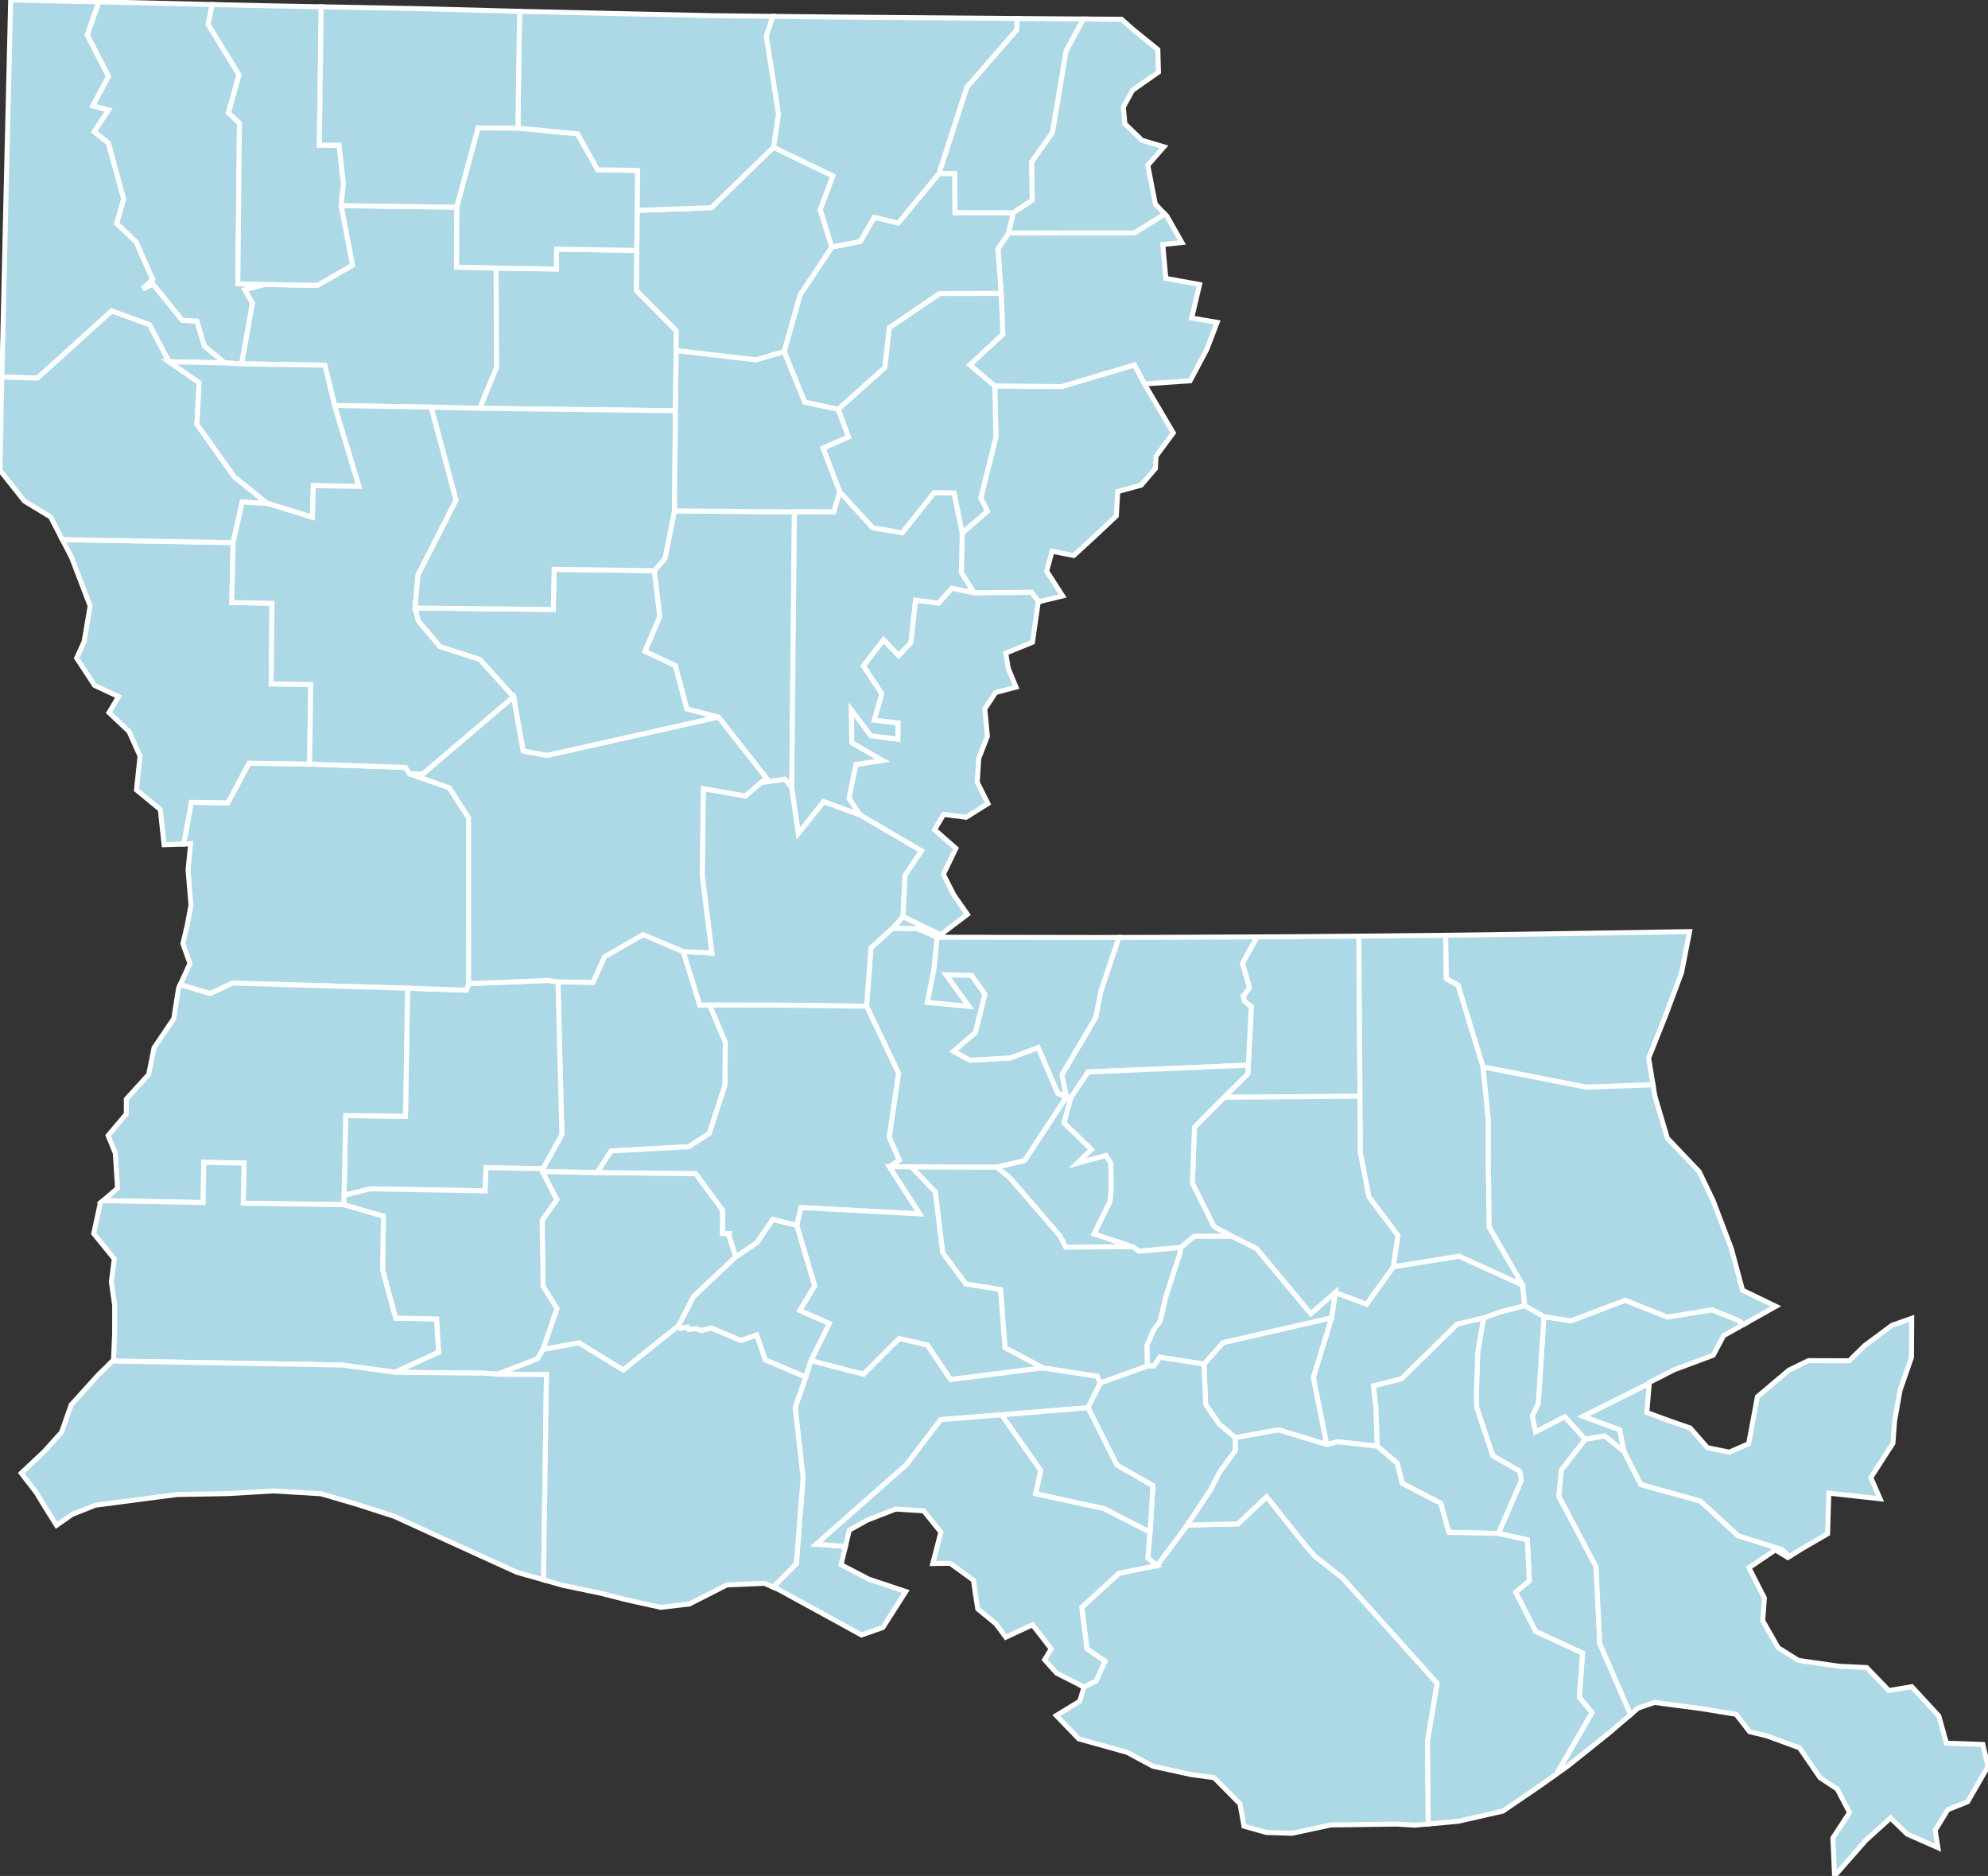
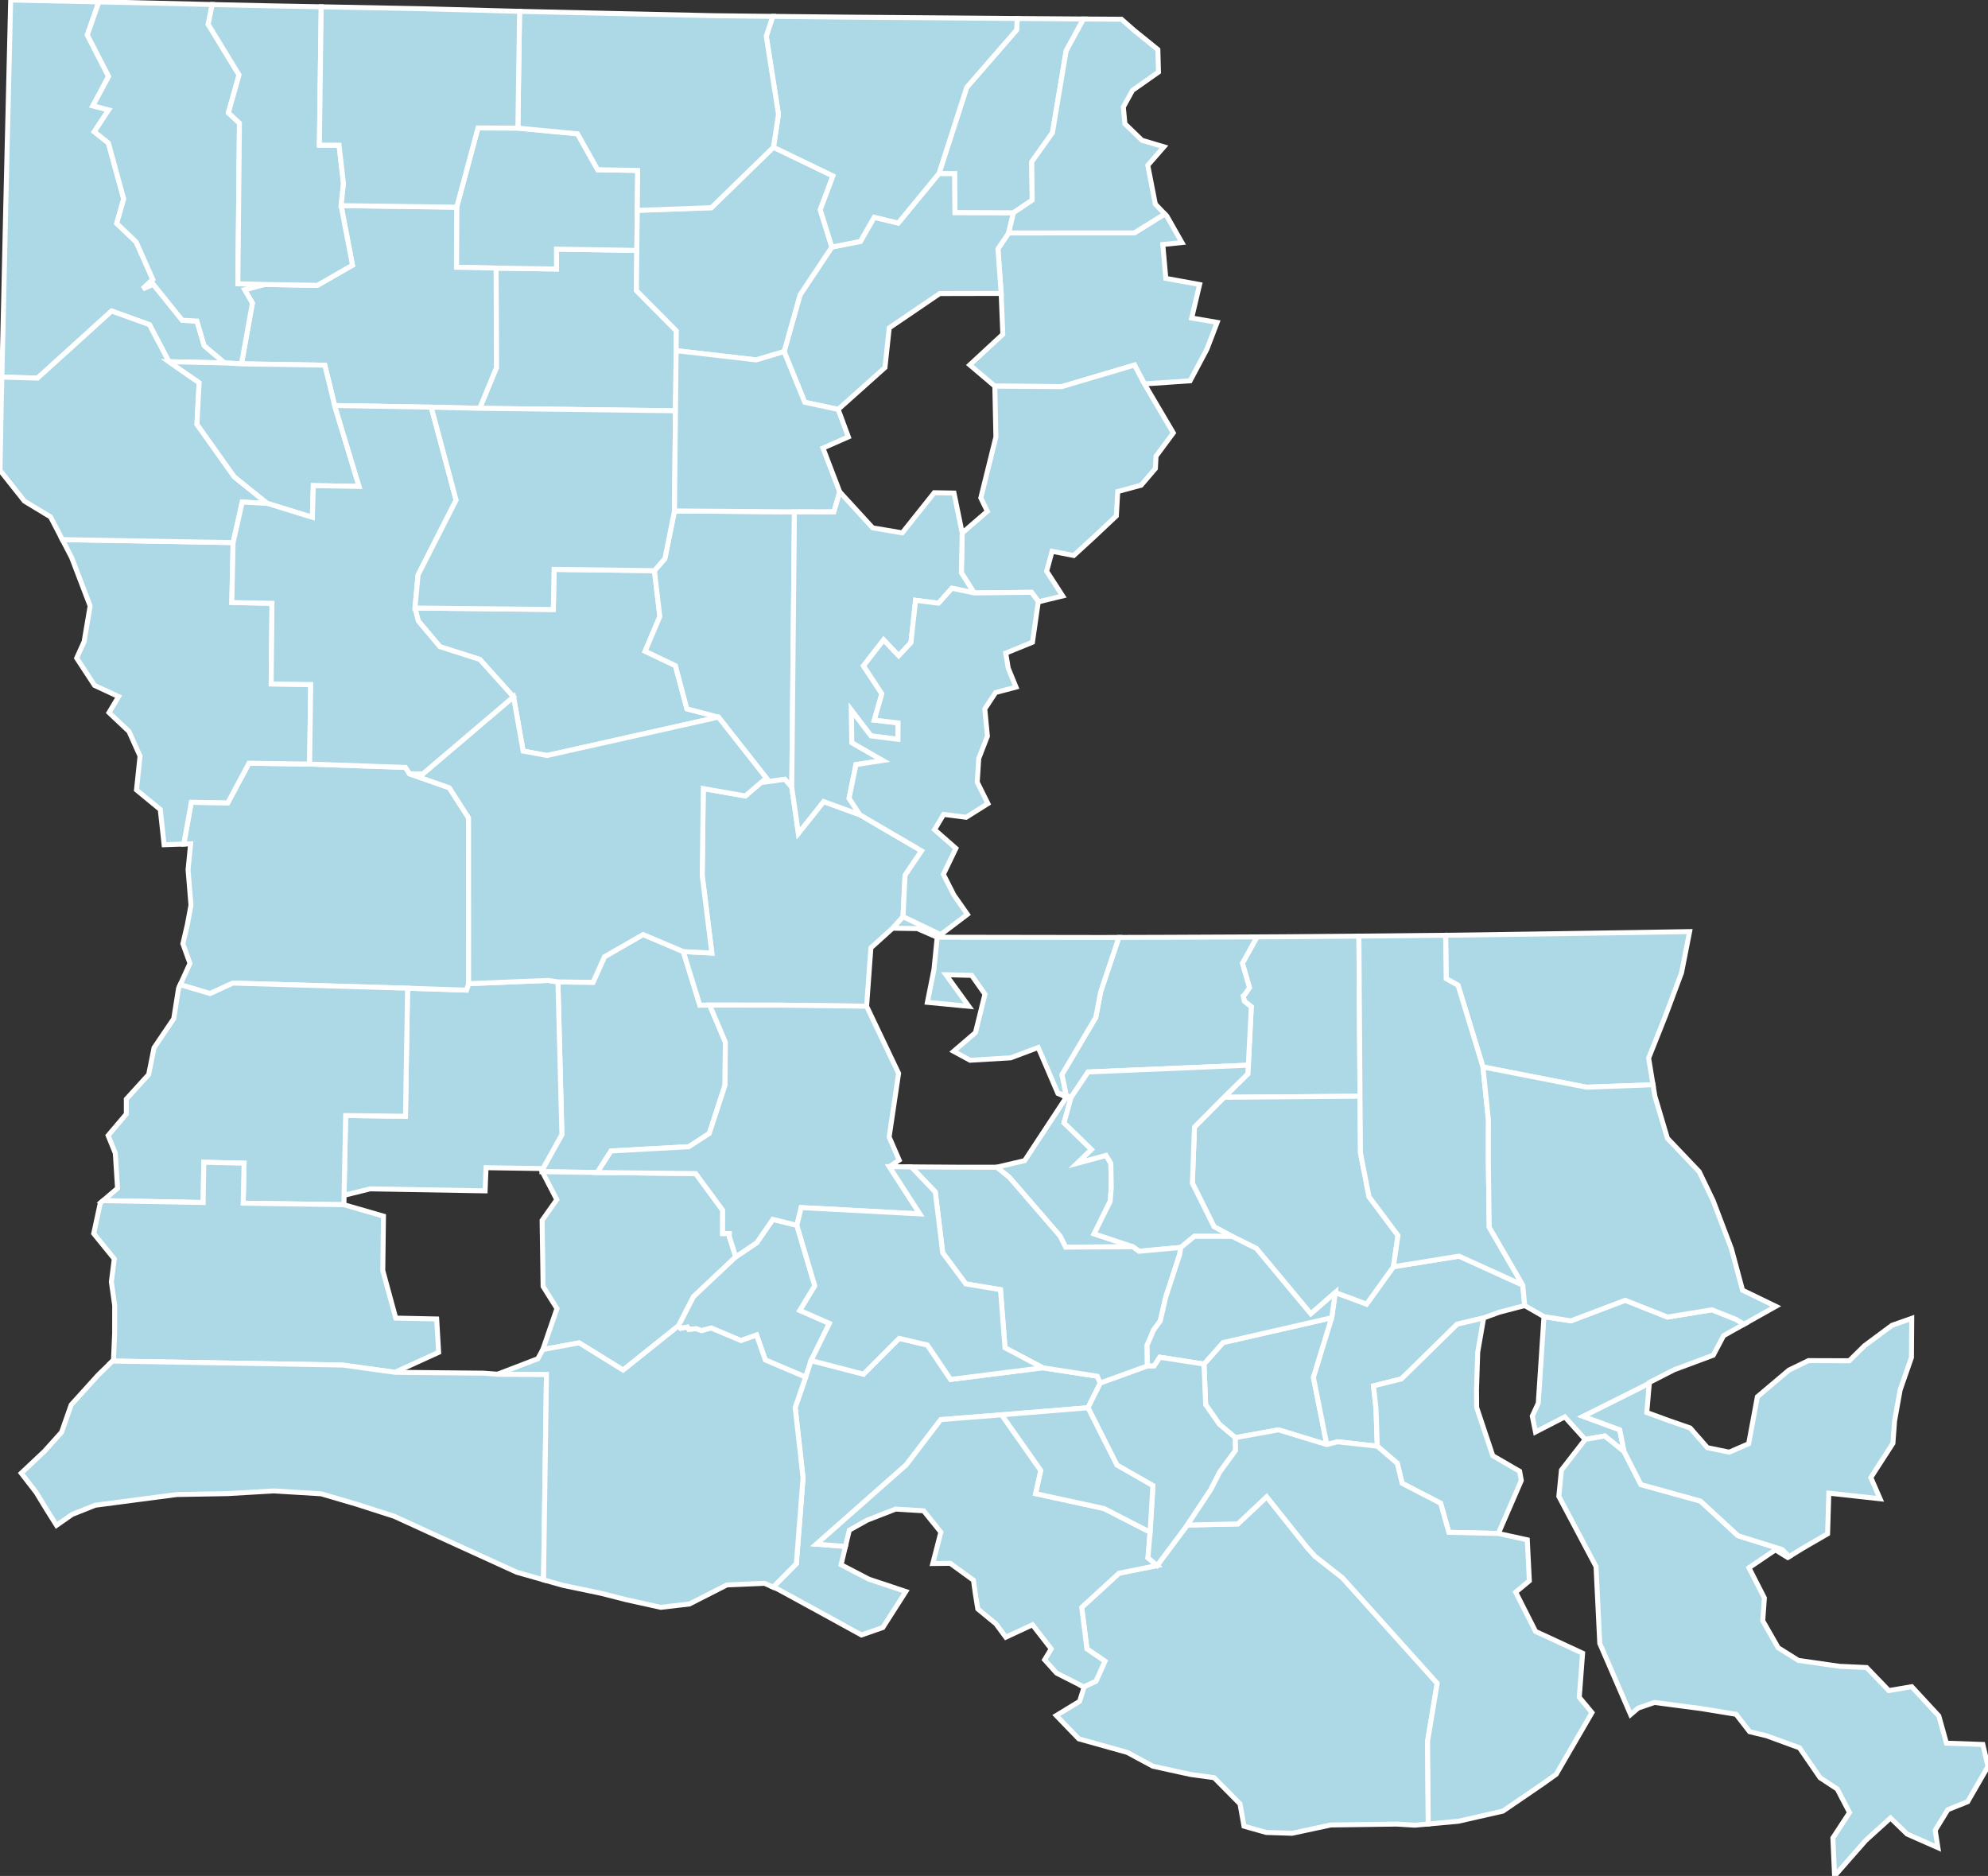
<svg xmlns="http://www.w3.org/2000/svg" baseProfile="full" fill="lightblue" height="377.429" stroke="#ffffff" stroke-width="1" version="1.1" width="400.0">
  <rect width="100%" height="100%" fill="#333333" stroke="none" />
  <defs />
  <g id="counties">
    <path d="M 109.245,235.11 L 113.055,228.264 L 112.259,197.556 L 119.317,197.641 L 121.633,192.483 L 129.396,188.028 L 137.481,191.449 L 140.811,202.236 L 142.797,202.215 L 145.943,209.667 L 145.88,218.336 L 142.715,228.039 L 138.593,230.712 L 122.949,231.567 L 120.168,235.906 L 109.107,235.728 L 109.245,235.11 z" id="c22039" />
    <path d="M 251.068,216.06 L 251.176,214.306 L 251.769,202.555 L 250.387,201.458 L 250.135,200.371 L 250.406,200.146 L 251.402,198.721 L 249.979,193.809 L 252.908,188.498 L 258.227,188.468 L 273.422,188.345 L 273.532,204.471 L 273.64,220.563 L 246.295,220.764 L 251.068,216.06 z" id="c22091" />
    <path d="M 83.495,122.33 L 111.335,122.625 L 111.485,114.559 L 131.673,114.81 L 132.762,124.037 L 129.807,131.025 L 135.898,133.926 L 138.21,142.617 L 144.55,144.279 L 110.06,152.004 L 105.255,151.108 L 103.325,140.216 L 96.539,132.675 L 88.524,130.116 L 84.16,124.937 L 83.495,122.33 z" id="c22043" />
    <path d="M 109.107,235.728 L 120.168,235.906 L 139.978,236.113 L 145.405,243.494 L 145.393,248.18 L 146.764,248.175 L 146.763,248.846 L 148.042,252.871 L 139.533,260.888 L 136.544,266.718 L 125.379,275.652 L 116.509,270.175 L 109.222,271.524 L 112.063,263.267 L 109.275,258.826 L 109.077,245.538 L 112.028,241.359 L 109.107,235.728 z" id="c22001" />
    <path d="M 308.308,284.904 L 309.508,282.325 L 310.656,264.9 L 316.093,265.745 L 327.005,261.606 L 335.513,264.985 L 344.462,263.518 L 349.309,265.459 L 350.921,266.418 L 346.802,268.728 L 344.719,272.659 L 336.847,275.59 L 331.871,278.138 L 331.855,278.325 L 318.568,284.969 L 325.904,287.666 L 326.785,292.061 L 322.872,288.908 L 318.946,289.609 L 314.846,285.07 L 308.951,288.11 L 308.308,284.904 z" id="c22071" />
    <path d="M 99.881,73.967 L 99.819,53.94 L 111.971,54.127 L 111.965,50.125 L 128.132,50.377 L 128.05,58.458 L 136.081,66.554 L 136.045,70.546 L 135.913,82.646 L 96.52,82.151 L 99.881,73.967 z" id="c22049" />
    <path d="M 195.122,73.416 L 201.771,67.264 L 201.441,59.035 L 200.792,50.08 L 202.947,46.87 L 228.241,46.852 L 234.355,43.053 L 234.823,43.546 L 234.866,43.622 L 237.806,48.795 L 233.962,49.196 L 234.573,56.008 L 241.37,57.245 L 239.774,63.983 L 244.901,64.858 L 242.833,70.265 L 239.455,76.618 L 230.268,77.241 L 228.267,73.449 L 213.64,77.783 L 200.166,77.692 L 195.122,73.416 z" id="c22065" />
    <path d="M 91.887,41.684 L 96.174,25.741 L 104.206,25.775 L 116.203,26.924 L 120.253,34.145 L 128.307,34.286 L 128.23,42.325 L 128.132,50.377 L 111.965,50.125 L 111.971,54.127 L 99.819,53.94 L 91.843,53.775 L 91.887,41.684 z" id="c22061" />
    <path d="M 160.979,59.328 L 167.373,49.702 L 173.121,48.569 L 175.891,43.711 L 180.729,44.874 L 188.929,34.903 L 192.103,34.923 L 192.152,42.761 L 203.915,42.801 L 202.947,46.87 L 200.792,50.08 L 201.441,59.035 L 189.076,59.062 L 178.925,65.964 L 178.062,73.949 L 168.645,82.366 L 161.921,80.941 L 157.767,70.739 L 160.979,59.328 z" id="c22083" />
    <path d="M 128.132,50.377 L 128.23,42.325 L 143.126,41.785 L 155.619,29.621 L 167.593,35.393 L 165.041,42.203 L 167.373,49.702 L 160.979,59.328 L 157.767,70.739 L 152.14,72.409 L 136.045,70.546 L 136.081,66.554 L 128.05,58.458 L 128.132,50.377 z" id="c22073" />
    <path d="M 69.547,224.445 L 81.582,224.584 L 82.009,198.823 L 93.849,199.208 L 94.293,197.902 L 110.28,197.259 L 112.259,197.556 L 113.055,228.264 L 109.245,235.11 L 97.795,234.935 L 97.61,239.594 L 74.481,239.19 L 69.227,240.486 L 69.547,224.445 z" id="c22003" />
    <path d="M 38.221,193.82 L 36.796,189.87 L 37.688,186.077 L 38.423,182.114 L 37.842,174.994 L 38.352,169.777 L 36.974,169.823 L 38.488,161.417 L 45.832,161.527 L 50.094,153.551 L 62.293,153.728 L 81.577,154.4 L 82.39,155.685 L 90.392,158.493 L 94.275,164.539 L 94.293,197.902 L 93.849,199.208 L 82.009,198.823 L 46.868,197.794 L 42.276,199.898 L 36.261,198.116 L 38.221,193.82 z" id="c22115" />
    <path d="M 12.538,108.563 L 46.905,109.172 L 46.638,121.214 L 54.729,121.38 L 54.565,137.605 L 62.515,137.72 L 62.293,153.728 L 50.094,153.551 L 45.832,161.527 L 38.488,161.417 L 36.974,169.823 L 33.162,169.951 L 33.016,169.956 L 32.247,162.864 L 27.461,158.929 L 28.177,152.121 L 25.951,147.165 L 21.933,143.371 L 23.86,140.15 L 19.033,137.906 L 15.426,132.404 L 16.924,129.093 L 18.136,121.916 L 14.414,112.18 L 12.538,108.563 z" id="c22085" />
    <path d="M 136.544,266.718 L 139.533,260.888 L 148.042,252.871 L 152.274,250.014 L 155.498,245.327 L 160.337,246.526 L 163.937,258.697 L 160.942,263.653 L 166.878,266.26 L 163.202,273.734 L 162.106,277.069 L 153.983,273.614 L 152.233,268.597 L 149.076,269.711 L 143.097,267.192 L 141.147,267.726 L 140.101,267.337 L 138.599,267.485 L 138.297,267.014 L 136.938,267.266 L 136.544,266.718 z" id="c22055" />
    <path d="M 193.6,107.238 L 198.665,102.874 L 197.347,100.171 L 200.384,87.914 L 200.166,77.692 L 213.64,77.783 L 228.267,73.449 L 230.268,77.241 L 235.701,86.46 L 236.076,87.096 L 232.604,91.785 L 232.476,94.255 L 229.609,97.615 L 224.899,98.894 L 224.615,103.795 L 220.392,107.78 L 219.676,108.437 L 216.051,111.763 L 211.68,110.915 L 210.594,114.922 L 213.667,119.672 L 213.816,119.901 L 208.97,121.07 L 207.541,119.173 L 196.009,119.295 L 193.431,115.225 L 193.6,107.238 z" id="c22107" />
    <path d="M 213.658,216.219 L 220.481,204.681 L 221.465,199.518 L 225.122,188.606 L 234.324,188.58 L 252.908,188.498 L 249.979,193.809 L 251.402,198.721 L 250.406,200.146 L 250.135,200.371 L 250.387,201.458 L 251.769,202.555 L 251.176,214.306 L 218.932,215.676 L 215.494,220.81 L 214.506,220.404 L 213.658,216.219 z" id="c22037" />
-     <path d="M 297.082,279.593 L 297.328,272.035 L 298.518,265.162 L 301.671,264.01 L 306.783,262.669 L 310.656,264.9 L 309.508,282.325 L 308.308,284.904 L 308.951,288.11 L 314.846,285.07 L 318.946,289.609 L 314.172,295.771 L 313.648,301.054 L 321.134,315.187 L 321.885,330.645 L 328.088,344.961 L 323.794,348.631 L 315.629,355.175 L 313.118,356.971 L 320.317,344.567 L 317.761,341.491 L 318.431,332.611 L 308.966,328.231 L 304.967,320.339 L 307.716,318.053 L 307.303,309.804 L 301.475,308.527 L 306.098,297.863 L 305.765,296.012 L 300.36,292.881 L 297.112,283.167 L 297.082,279.593 z" id="c22051" />
    <path d="M 314.172,295.771 L 318.946,289.609 L 322.872,288.908 L 326.785,292.061 L 330.159,298.685 L 342.143,302.004 L 349.706,308.98 L 358.559,311.75 L 360,313.169 L 359.699,313.353 L 357.225,311.822 L 351.9,315.427 L 355.009,321.502 L 354.678,326.087 L 357.78,331.514 L 361.837,334.059 L 370.105,335.25 L 375.585,335.5 L 380.042,340.131 L 384.663,339.352 L 390.104,345.24 L 391.637,350.717 L 398.966,350.975 L 400.0,355.396 L 395.911,362.493 L 391.906,364.101 L 389.376,368.24 L 389.922,371.733 L 383.735,369.005 L 380.385,365.766 L 375.396,370.284 L 369.126,377.429 L 368.79,369.78 L 372.136,364.67 L 369.676,359.95 L 366.21,357.665 L 362.079,351.654 L 355.443,349.229 L 352.031,348.407 L 349.314,344.903 L 342.318,343.761 L 332.903,342.526 L 329.624,343.647 L 328.088,344.961 L 321.885,330.645 L 321.134,315.187 L 313.648,301.054 L 314.172,295.771 z" id="c22075" />
-     <path d="M 165.586,90.152 L 170.698,87.904 L 168.645,82.366 L 178.062,73.949 L 178.925,65.964 L 189.076,59.062 L 201.441,59.035 L 201.771,67.264 L 195.122,73.416 L 200.166,77.692 L 200.384,87.914 L 197.347,100.171 L 198.665,102.874 L 193.6,107.238 L 191.952,99.201 L 187.98,99.129 L 181.538,107.209 L 175.591,106.202 L 168.959,98.96 L 165.586,90.152 z" id="c22041" />
-     <path d="M 175.228,190.7 L 179.601,186.751 L 184.586,186.83 L 188.572,188.565 L 187.922,195.05 L 186.597,201.664 L 194.933,202.463 L 190.325,196.103 L 195.508,196.241 L 198.18,200.025 L 196.269,207.752 L 191.879,211.522 L 195.181,213.313 L 203.345,212.831 L 208.894,210.751 L 212.85,219.97 L 214.553,220.765 L 206.163,233.516 L 200.555,234.834 L 192.72,234.833 L 183.348,234.768 L 178.943,234.725 L 180.921,233.408 L 178.902,228.758 L 180.804,215.951 L 174.37,202.449 L 175.228,190.7 z" id="c22077" />
    <path d="M 23.65,239.074 L 23.202,232.025 L 21.755,228.455 L 25.42,224.134 L 25.418,221.131 L 29.915,216.181 L 30.994,210.812 L 34.957,204.952 L 35.925,198.851 L 36.261,198.116 L 42.276,199.898 L 46.868,197.794 L 82.009,198.823 L 81.582,224.584 L 69.547,224.445 L 69.227,240.486 L 69.201,242.378 L 48.931,242.077 L 49.113,234.025 L 41.006,233.839 L 40.875,241.941 L 20.735,241.562 L 23.65,239.074 z" id="c22011" />
    <path d="M 187.922,195.05 L 188.572,188.565 L 221.321,188.615 L 225.122,188.606 L 221.465,199.518 L 220.481,204.681 L 213.658,216.219 L 214.506,220.404 L 212.85,219.97 L 208.894,210.751 L 203.345,212.831 L 195.181,213.313 L 191.879,211.522 L 196.269,207.752 L 198.18,200.025 L 195.508,196.241 L 190.325,196.103 L 194.933,202.463 L 186.597,201.664 L 187.922,195.05 z M 181.696,184.416 L 189.262,188.044 L 188.572,188.565 L 184.586,186.83 L 179.601,186.751 L 181.696,184.416 z" id="c22125" />
    <path d="M 1.431,30.069 L 1.661,20.442 L 1.845,12.734 L 2.149,0.0 L 19.891,0.386 L 17.566,7.035 L 21.853,15.374 L 18.683,21.291 L 21.861,22.106 L 18.966,26.503 L 21.806,28.758 L 24.893,40.022 L 23.483,44.946 L 27.402,48.687 L 30.742,56.218 L 28.73,58.105 L 30.823,57.174 L 36.674,64.439 L 39.62,64.592 L 41.085,69.549 L 45.213,73.02 L 33.981,72.772 L 30.076,65.327 L 22.46,62.577 L 7.551,76.077 L 0.376,75.868 L 0.737,60.431 L 0.796,57.784 L 1.148,41.936 L 1.431,30.069 z" id="c22017" />
    <path d="M 200.555,234.834 L 206.163,233.516 L 214.553,220.765 L 212.85,219.97 L 214.506,220.404 L 215.494,220.81 L 214.092,225.898 L 219.609,231.276 L 216.787,234.015 L 222.539,232.457 L 223.507,234.05 L 223.598,238.927 L 223.367,241.727 L 220.143,248.239 L 227.926,250.834 L 214.415,250.922 L 213.281,248.682 L 203.088,236.882 L 200.555,234.834 z" id="c22121" />
    <path d="M 242.25,274.442 L 246.088,270.118 L 267.952,265.12 L 264.272,277.152 L 266.958,290.641 L 257.24,287.676 L 248.562,289.249 L 245.323,286.536 L 242.583,282.59 L 242.25,274.442 z" id="c22093" />
    <path d="M 264.272,277.152 L 267.952,265.12 L 268.656,260.054 L 271.925,261.238 L 274.961,262.387 L 280.369,254.858 L 293.563,252.726 L 306.39,258.556 L 306.783,262.669 L 301.671,264.01 L 298.518,265.162 L 293.19,266.428 L 281.98,277.426 L 276.356,278.832 L 276.862,283.334 L 277.124,290.967 L 269.135,290.077 L 266.958,290.641 L 264.272,277.152 z" id="c22095" />
    <path d="M 132.762,124.037 L 131.673,114.81 L 133.783,112.39 L 135.709,102.8 L 159.845,102.982 L 159.308,158.385 L 157.908,156.791 L 153.1,157.464 L 154.195,156.547 L 144.55,144.279 L 138.21,142.617 L 135.898,133.926 L 129.807,131.025 L 132.762,124.037 z" id="c22059" />
    <path d="M 137.481,191.449 L 143.227,191.738 L 141.29,176.157 L 141.509,158.654 L 149.971,160.144 L 153.1,157.464 L 157.908,156.791 L 159.308,158.385 L 160.64,167.656 L 165.717,161.272 L 173.027,163.93 L 185.423,171.187 L 182.105,176.096 L 181.696,184.416 L 179.601,186.751 L 175.228,190.7 L 174.37,202.449 L 157.401,202.234 L 142.797,202.215 L 140.811,202.236 L 137.481,191.449 z" id="c22009" />
    <path d="M 0.376,75.868 L 7.551,76.077 L 22.46,62.577 L 30.076,65.327 L 33.981,72.772 L 40.068,76.984 L 39.625,85.359 L 47.122,95.912 L 53.786,101.281 L 48.735,101.021 L 46.905,109.172 L 12.538,108.563 L 10.178,104.007 L 4.913,100.82 L 0.946,95.819 L 0.0,94.625 L 0.251,81.215 L 0.376,75.868 z" id="c22031" />
    <path d="M 50.783,60.998 L 49.232,58.295 L 53.208,57.223 L 63.849,57.413 L 70.92,53.355 L 68.634,41.373 L 91.887,41.684 L 91.843,53.775 L 99.819,53.94 L 99.881,73.967 L 96.52,82.151 L 86.774,81.924 L 67.329,81.587 L 65.358,73.477 L 48.583,73.202 L 50.783,60.998 z" id="c22013" />
    <path d="M 290.868,188.174 L 290.966,188.173 L 297.822,188.084 L 326.536,187.654 L 331.421,187.574 L 339.967,187.428 L 339.965,187.439 L 338.342,195.692 L 335.149,204.258 L 331.719,212.884 L 332.597,218.247 L 319.199,218.737 L 298.382,214.666 L 293.366,198.228 L 290.985,196.914 L 290.868,188.174 z" id="c22117" />
    <path d="M 19.891,0.386 L 20.64,0.402 L 26.982,0.531 L 42.693,0.91 L 41.886,4.893 L 48.101,15.07 L 45.954,22.698 L 48.179,24.769 L 47.859,57.1 L 53.208,57.223 L 49.232,58.295 L 50.783,60.998 L 48.583,73.202 L 45.213,73.02 L 41.085,69.549 L 39.62,64.592 L 36.674,64.439 L 30.823,57.174 L 28.73,58.105 L 30.742,56.218 L 27.402,48.687 L 23.483,44.946 L 24.893,40.022 L 21.806,28.758 L 18.966,26.503 L 21.861,22.106 L 18.683,21.291 L 21.853,15.374 L 17.566,7.035 L 19.891,0.386 z" id="c22015" />
    <path d="M 42.693,0.91 L 45.061,0.965 L 53.868,1.164 L 64.629,1.369 L 64.262,29.193 L 68.222,29.211 L 69.11,36.941 L 68.634,41.373 L 70.92,53.355 L 63.849,57.413 L 53.208,57.223 L 47.859,57.1 L 48.179,24.769 L 45.954,22.698 L 48.101,15.07 L 41.886,4.893 L 42.693,0.91 z" id="c22119" />
    <path d="M 20.183,242.033 L 20.735,241.562 L 40.875,241.941 L 41.006,233.839 L 49.113,234.025 L 48.931,242.077 L 69.201,242.378 L 77.159,244.678 L 77.019,255.614 L 79.628,265.193 L 87.864,265.368 L 88.261,272.081 L 79.464,276.098 L 68.905,274.64 L 22.637,273.836 L 22.833,273.646 L 23.065,268.271 L 23.075,262.635 L 22.406,257.895 L 22.625,256.177 L 22.995,253.28 L 18.856,248.183 L 20.183,242.033 z" id="c22019" />
    <path d="M 240.339,226.762 L 246.295,220.764 L 273.64,220.563 L 273.738,231.969 L 275.454,240.781 L 281.285,248.568 L 280.369,254.858 L 274.961,262.387 L 271.925,261.238 L 268.656,260.054 L 263.744,264.34 L 252.793,251.188 L 247.914,248.758 L 244.274,246.808 L 239.913,238.053 L 240.339,226.762 z" id="c22063" />
    <path d="M 188.929,34.903 L 194.518,17.562 L 204.553,6.016 L 204.681,3.719 L 217.998,3.823 L 214.516,10.234 L 211.757,26.7 L 207.593,32.569 L 207.689,40.268 L 203.915,42.801 L 192.152,42.761 L 192.103,34.923 L 188.929,34.903 z" id="c22123" />
    <path d="M 155.562,319.323 L 160.232,314.591 L 161.578,297.321 L 159.993,283.187 L 162.106,277.069 L 163.202,273.734 L 173.741,276.473 L 180.917,269.277 L 186.598,270.607 L 191.267,277.529 L 209.811,275.192 L 220.782,276.886 L 221.383,278.27 L 218.913,283.232 L 201.543,284.651 L 189.295,285.615 L 182.336,294.727 L 164.266,310.678 L 170.11,311.125 L 169.232,314.814 L 174.812,317.722 L 182.257,320.2 L 177.628,327.452 L 173.328,328.948 L 165.799,324.808 L 156.582,319.772 L 155.562,319.323 z" id="c22045" />
    <path d="M 212.529,345.154 L 217.226,342.295 L 218.127,339.427 L 218.057,339.391 L 220.518,338.232 L 222.318,334.221 L 218.697,331.755 L 217.652,323.391 L 225.144,316.525 L 232.818,314.977 L 238.896,306.825 L 249.063,306.603 L 254.864,301.138 L 262.938,311.271 L 264.577,313.106 L 270.093,317.423 L 289.176,338.672 L 287.244,350.287 L 287.373,366.975 L 284.685,367.216 L 281.013,366.995 L 267.75,367.179 L 259.973,368.848 L 254.781,368.681 L 250.302,367.419 L 249.497,362.927 L 244.281,357.656 L 239.576,357.016 L 231.985,355.357 L 226.8,352.569 L 217.057,349.847 L 212.529,345.154 z" id="c22109" />
    <path d="M 33.981,72.772 L 45.213,73.02 L 48.583,73.202 L 65.358,73.477 L 67.329,81.587 L 72.247,97.866 L 63.038,97.702 L 62.851,104.081 L 53.786,101.281 L 47.122,95.912 L 39.625,85.359 L 40.068,76.984 L 33.981,72.772 z" id="c22081" />
-     <path d="M 69.227,240.486 L 74.481,239.19 L 97.61,239.594 L 97.795,234.935 L 109.245,235.11 L 109.107,235.728 L 112.028,241.359 L 109.077,245.538 L 109.275,258.826 L 112.063,263.267 L 109.222,271.524 L 108.212,273.369 L 100.106,276.481 L 97.233,276.272 L 79.464,276.098 L 88.261,272.081 L 87.864,265.368 L 79.628,265.193 L 77.019,255.614 L 77.159,244.678 L 69.201,242.378 L 69.227,240.486 z" id="c22053" />
    <path d="M 164.266,310.678 L 182.336,294.727 L 189.295,285.615 L 201.543,284.651 L 209.419,295.85 L 208.385,300.518 L 222.143,303.503 L 231.404,308.258 L 230.982,313.424 L 232.818,314.977 L 225.144,316.525 L 217.652,323.391 L 218.697,331.755 L 222.318,334.221 L 220.518,338.232 L 218.057,339.391 L 212.596,336.616 L 210.185,333.934 L 211.511,331.746 L 207.744,326.896 L 202.374,329.391 L 200.393,326.705 L 196.74,323.714 L 196.229,320.552 L 195.869,317.931 L 191.195,314.534 L 187.684,314.574 L 189.309,308.262 L 185.841,303.965 L 180.21,303.62 L 174.506,305.833 L 170.888,307.857 L 170.11,311.125 L 164.266,310.678 z" id="c22101" />
    <path d="M 46.905,109.172 L 48.735,101.021 L 53.786,101.281 L 62.851,104.081 L 63.038,97.702 L 72.247,97.866 L 67.329,81.587 L 86.774,81.924 L 91.769,100.615 L 84.12,115.67 L 83.495,122.33 L 84.16,124.937 L 88.524,130.116 L 96.539,132.675 L 103.325,140.216 L 85.107,155.714 L 82.39,155.685 L 81.577,154.4 L 62.293,153.728 L 62.515,137.72 L 54.565,137.605 L 54.729,121.38 L 46.638,121.214 L 46.905,109.172 z" id="c22069" />
    <path d="M 155.482,3.296 L 170.554,3.449 L 200.544,3.683 L 202.781,3.703 L 204.681,3.719 L 204.553,6.016 L 194.518,17.562 L 188.929,34.903 L 180.729,44.874 L 175.891,43.711 L 173.121,48.569 L 167.373,49.702 L 165.041,42.203 L 167.593,35.393 L 155.619,29.621 L 156.631,23.013 L 154.173,7.279 L 155.482,3.296 z" id="c22067" />
    <path d="M 318.568,284.969 L 331.855,278.325 L 331.347,284.192 L 335.908,285.855 L 340.074,287.304 L 343.542,291.266 L 347.941,292.167 L 351.842,290.469 L 353.598,281.022 L 359.953,275.653 L 363.882,273.749 L 372.088,273.775 L 375.168,270.738 L 380.686,266.644 L 384.654,265.246 L 384.598,273.11 L 382.326,279.635 L 381.199,285.92 L 380.87,290.382 L 376.423,297.278 L 378.284,301.544 L 367.972,300.413 L 367.725,308.591 L 362.819,311.44 L 360,313.169 L 358.559,311.75 L 349.706,308.98 L 342.143,302.004 L 330.159,298.685 L 326.785,292.061 L 325.904,287.666 L 318.568,284.969 z" id="c22087" />
    <path d="M 215.494,220.81 L 218.932,215.676 L 251.176,214.306 L 251.068,216.06 L 246.295,220.764 L 240.339,226.762 L 239.913,238.053 L 244.274,246.808 L 247.914,248.758 L 240.309,248.739 L 237.597,250.978 L 229.166,251.749 L 227.926,250.834 L 220.143,248.239 L 223.367,241.727 L 223.598,238.927 L 223.507,234.05 L 222.539,232.457 L 216.787,234.015 L 219.609,231.276 L 214.092,225.898 L 215.494,220.81 z" id="c22033" />
    <path d="M 203.915,42.801 L 207.689,40.268 L 207.593,32.569 L 211.757,26.7 L 214.516,10.234 L 217.998,3.823 L 225.651,3.873 L 228.115,6.043 L 232.969,9.971 L 233.094,14.505 L 227.866,18.175 L 226.02,21.544 L 226.341,24.903 L 229.771,28.222 L 234.189,29.539 L 230.942,33.261 L 232.46,41.058 L 234.355,43.053 L 228.241,46.852 L 202.947,46.87 L 203.915,42.801 z" id="c22035" />
    <path d="M 276.356,278.832 L 281.98,277.426 L 293.19,266.428 L 298.518,265.162 L 297.328,272.035 L 297.082,279.593 L 297.112,283.167 L 300.36,292.881 L 305.765,296.012 L 306.098,297.863 L 301.475,308.527 L 291.511,308.297 L 289.864,302.445 L 282.118,298.435 L 281.136,294.401 L 277.124,290.967 L 276.862,283.334 L 276.356,278.832 z" id="c22089" />
    <path d="M 84.12,115.67 L 91.769,100.615 L 86.774,81.924 L 96.52,82.151 L 135.913,82.646 L 135.709,102.8 L 133.783,112.39 L 131.673,114.81 L 111.485,114.559 L 111.335,122.625 L 83.495,122.33 L 84.12,115.67 z" id="c22127" />
    <path d="M 4.274,296.385 L 8.929,292.005 L 10.586,290.16 L 12.39,288.149 L 14.319,282.649 L 19.797,276.595 L 22.637,273.836 L 68.905,274.64 L 79.464,276.098 L 97.233,276.272 L 100.106,276.481 L 109.957,276.519 L 109.364,317.855 L 103.971,316.326 L 88.339,309.198 L 79.304,305.061 L 71.704,302.621 L 64.608,300.543 L 55.089,299.962 L 45.801,300.509 L 35.566,300.691 L 19.175,302.843 L 14.531,304.685 L 11.371,306.885 L 9.411,303.764 L 7.27,300.253 L 4.274,296.385 z" id="c22023" />
    <path d="M 122.949,231.567 L 138.593,230.712 L 142.715,228.039 L 145.88,218.336 L 145.943,209.667 L 142.797,202.215 L 157.401,202.234 L 174.37,202.449 L 180.804,215.951 L 178.902,228.758 L 180.921,233.408 L 178.943,234.725 L 185.076,244.228 L 161.198,242.958 L 160.337,246.526 L 155.498,245.327 L 152.274,250.014 L 148.042,252.871 L 146.763,248.846 L 146.764,248.175 L 145.393,248.18 L 145.405,243.494 L 139.978,236.113 L 120.168,235.906 L 122.949,231.567 z" id="c22097" />
    <path d="M 108.212,273.369 L 109.222,271.524 L 116.509,270.175 L 125.379,275.652 L 136.544,266.718 L 136.938,267.266 L 138.297,267.014 L 138.599,267.485 L 140.101,267.337 L 141.147,267.726 L 143.097,267.192 L 149.076,269.711 L 152.233,268.597 L 153.983,273.614 L 162.106,277.069 L 159.993,283.187 L 161.578,297.321 L 160.232,314.591 L 155.562,319.323 L 153.827,318.558 L 146.253,318.88 L 138.721,322.713 L 132.951,323.388 L 126.01,321.854 L 120.894,320.552 L 113.31,318.972 L 109.364,317.855 L 109.957,276.519 L 100.106,276.481 L 108.212,273.369 z" id="c22113" />
    <path d="M 104.277,20.388 L 104.546,2.282 L 104.638,2.285 L 121.897,2.677 L 143.538,3.156 L 155.479,3.296 L 155.482,3.296 L 154.173,7.279 L 156.631,23.013 L 155.619,29.621 L 143.126,41.785 L 128.23,42.325 L 128.307,34.286 L 120.253,34.145 L 116.203,26.924 L 104.206,25.775 L 104.277,20.388 z" id="c22111" />
    <path d="M 183.348,234.768 L 192.72,234.833 L 200.555,234.834 L 203.088,236.882 L 213.281,248.682 L 214.415,250.922 L 227.926,250.834 L 229.166,251.749 L 237.597,250.978 L 237.342,252.44 L 234.565,260.963 L 233.444,265.787 L 232.115,267.597 L 230.81,270.638 L 230.861,274.838 L 221.383,278.27 L 220.782,276.886 L 209.811,275.192 L 202.209,271.166 L 201.305,259.474 L 194.316,258.316 L 189.673,252.047 L 188.184,239.818 L 183.348,234.768 z" id="c22047" />
    <path d="M 230.81,270.638 L 232.115,267.597 L 233.444,265.787 L 234.565,260.963 L 237.342,252.44 L 237.597,250.978 L 240.309,248.739 L 247.914,248.758 L 252.793,251.188 L 263.744,264.34 L 268.656,260.054 L 267.952,265.12 L 246.088,270.118 L 242.25,274.442 L 233.369,273.069 L 232.21,274.831 L 230.861,274.838 L 230.81,270.638 z" id="c22005" />
    <path d="M 135.913,82.646 L 136.045,70.546 L 152.14,72.409 L 157.767,70.739 L 161.921,80.941 L 168.645,82.366 L 170.698,87.904 L 165.586,90.152 L 168.959,98.96 L 167.785,103 L 159.845,102.982 L 135.709,102.8 L 135.913,82.646 z" id="c22021" />
    <path d="M 273.422,188.345 L 274.979,188.332 L 290.868,188.174 L 290.985,196.914 L 293.366,198.228 L 298.382,214.666 L 299.476,225.326 L 299.467,233.835 L 299.644,246.908 L 306.39,258.556 L 293.563,252.726 L 280.369,254.858 L 281.285,248.568 L 275.454,240.781 L 273.738,231.969 L 273.64,220.563 L 273.532,204.471 L 273.422,188.345 z" id="c22105" />
    <path d="M 221.383,278.27 L 230.861,274.838 L 232.21,274.831 L 233.369,273.069 L 242.25,274.442 L 242.583,282.59 L 245.323,286.536 L 248.562,289.249 L 248.604,291.812 L 245.422,296.162 L 243.632,299.673 L 238.896,306.825 L 232.818,314.977 L 230.982,313.424 L 231.404,308.258 L 231.974,298.905 L 224.732,294.759 L 218.913,283.232 L 221.383,278.27 z" id="c22007" />
    <path d="M 159.845,102.982 L 167.785,103 L 168.959,98.96 L 175.591,106.202 L 181.538,107.209 L 187.98,99.129 L 191.952,99.201 L 193.6,107.238 L 193.431,115.225 L 196.009,119.295 L 191.538,118.352 L 188.838,121.362 L 184.223,120.781 L 183.291,129.291 L 180.82,131.933 L 177.786,128.741 L 173.738,133.97 L 177.437,139.576 L 175.914,144.877 L 180.706,145.443 L 180.671,148.744 L 175.243,148.058 L 171.319,142.907 L 171.384,149.419 L 177.618,153.002 L 172.222,153.836 L 170.836,160.608 L 173.027,163.93 L 165.717,161.272 L 160.64,167.656 L 159.308,158.385 L 159.845,102.982 z" id="c22025" />
    <path d="M 64.629,1.369 L 67.83,1.428 L 84.042,1.741 L 85.407,1.767 L 104.546,2.282 L 104.277,20.388 L 104.206,25.775 L 96.174,25.741 L 91.887,41.684 L 68.634,41.373 L 69.11,36.941 L 68.222,29.211 L 64.262,29.193 L 64.629,1.369 z" id="c22027" />
    <path d="M 172.222,153.836 L 177.618,153.002 L 171.384,149.419 L 171.319,142.907 L 175.243,148.058 L 180.671,148.744 L 180.706,145.443 L 175.914,144.877 L 177.437,139.576 L 173.738,133.97 L 177.786,128.741 L 180.82,131.933 L 183.291,129.291 L 184.223,120.781 L 188.838,121.362 L 191.538,118.352 L 196.009,119.295 L 207.541,119.173 L 208.97,121.07 L 208.908,121.085 L 207.738,129.218 L 202.369,131.405 L 202.862,134.427 L 204.428,138.242 L 200.325,139.333 L 198.148,142.634 L 198.675,148.112 L 196.932,152.59 L 196.629,157.371 L 198.773,161.677 L 194.391,164.433 L 189.87,163.853 L 188.043,166.924 L 192.331,170.685 L 192.256,170.841 L 189.815,175.911 L 191.942,180.1 L 194.655,183.967 L 189.262,188.044 L 181.696,184.416 L 182.105,176.096 L 185.423,171.187 L 173.027,163.93 L 170.836,160.608 L 172.222,153.836 z" id="c22029" />
    <path d="M 85.107,155.714 L 103.325,140.216 L 105.255,151.108 L 110.06,152.004 L 144.55,144.279 L 154.195,156.547 L 153.1,157.464 L 149.971,160.144 L 141.509,158.654 L 141.29,176.157 L 143.227,191.738 L 137.481,191.449 L 129.396,188.028 L 121.633,192.483 L 119.317,197.641 L 112.259,197.556 L 110.28,197.259 L 94.293,197.902 L 94.275,164.539 L 90.392,158.493 L 82.39,155.685 L 85.107,155.714 z" id="c22079" />
    <path d="M 201.543,284.651 L 218.913,283.232 L 224.732,294.759 L 231.974,298.905 L 231.404,308.258 L 222.143,303.503 L 208.385,300.518 L 209.419,295.85 L 201.543,284.651 z M 161.198,242.958 L 185.076,244.228 L 178.943,234.725 L 183.348,234.768 L 188.184,239.818 L 189.673,252.047 L 194.316,258.316 L 201.305,259.474 L 202.209,271.166 L 209.811,275.192 L 191.267,277.529 L 186.598,270.607 L 180.917,269.277 L 173.741,276.473 L 163.202,273.734 L 166.878,266.26 L 160.942,263.653 L 163.937,258.697 L 160.337,246.526 L 161.198,242.958 z" id="c22099" />
    <path d="M 298.382,214.666 L 319.199,218.737 L 332.597,218.247 L 332.97,220.526 L 335.489,229.009 L 341.893,235.735 L 342.925,237.882 L 344.686,241.541 L 348.365,251.224 L 350.612,259.584 L 357.312,262.826 L 350.921,266.418 L 349.309,265.459 L 344.462,263.518 L 335.513,264.985 L 327.005,261.606 L 316.093,265.745 L 310.656,264.9 L 306.783,262.669 L 306.39,258.556 L 299.644,246.908 L 299.467,233.835 L 299.476,225.326 L 298.382,214.666 z" id="c22103" />
    <path d="M 243.632,299.673 L 245.422,296.162 L 248.604,291.812 L 248.562,289.249 L 257.24,287.676 L 266.958,290.641 L 269.135,290.077 L 277.124,290.967 L 281.136,294.401 L 282.118,298.435 L 289.864,302.445 L 291.511,308.297 L 301.475,308.527 L 307.303,309.804 L 307.716,318.053 L 304.967,320.339 L 308.966,328.231 L 318.431,332.611 L 317.761,341.491 L 320.317,344.567 L 313.118,356.971 L 310.478,358.858 L 302.383,364.39 L 293.397,366.431 L 287.373,366.975 L 287.244,350.287 L 289.176,338.672 L 270.093,317.423 L 264.577,313.106 L 262.938,311.271 L 254.864,301.138 L 249.063,306.603 L 238.896,306.825 L 243.632,299.673 z" id="c22057" />
  </g>
</svg>